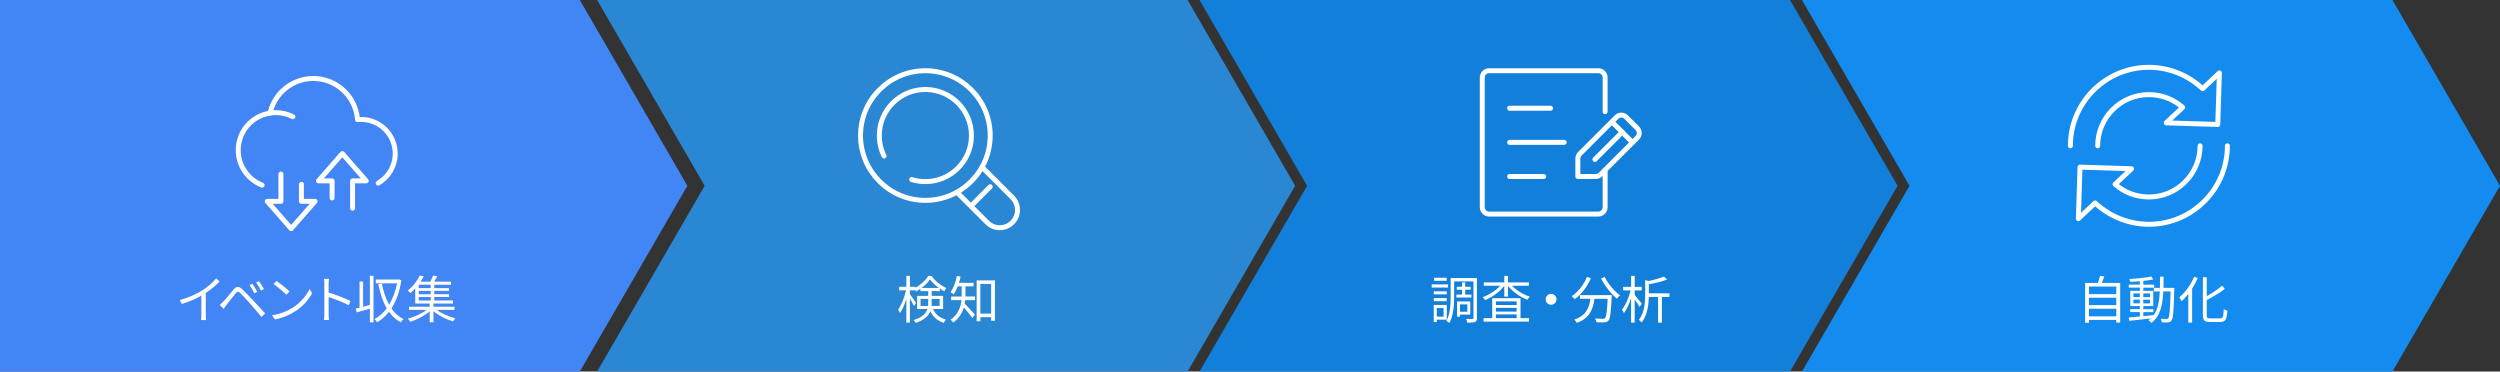
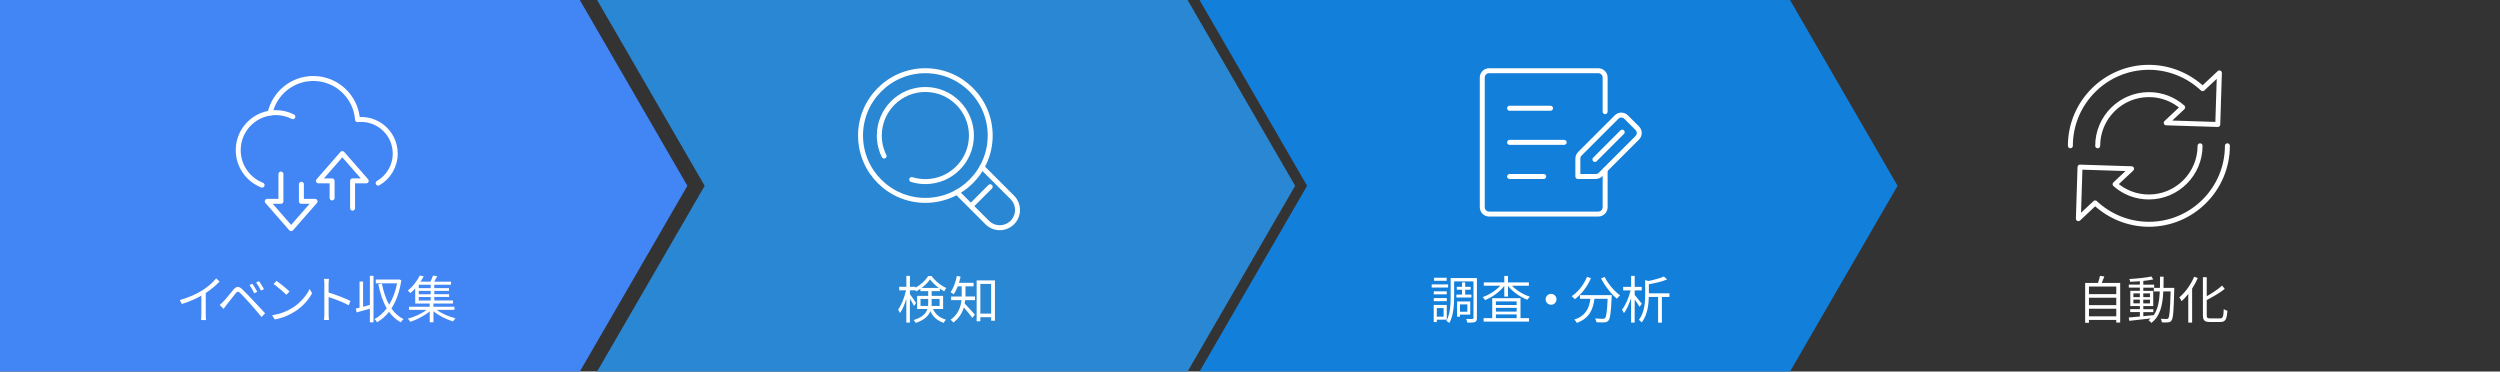
<svg xmlns="http://www.w3.org/2000/svg" id="b" viewBox="0 0 1007.22 149.7">
  <rect x="0" y="0" width="1007.22" height="149.7" fill="#333333" stroke="none" />
  <g id="c">
    <polygon points="276.94 74.85 233.6 0 0 0 0 149.7 233.6 149.7 276.94 74.85" style="fill:#4285f4; stroke-width:0px;" />
    <path d="m81.46,117.01c2.15-1.34,4.21-3.14,5.63-4.85l1.38,1.28c-1.57,1.63-3.47,3.2-5.57,4.6v8.71c0,.78.04,1.79.12,2.21h-2.02c.06-.39.12-1.42.12-2.21v-7.63c-2.17,1.24-4.99,2.48-7.86,3.36l-.83-1.61c3.57-.97,6.73-2.41,9.01-3.86Z" style="fill:#fff; stroke-width:0px;" />
    <path d="m89.99,121.5c.97-.99,2.76-3.28,4.06-4.81,1.11-1.3,2.08-1.53,3.49-.21,1.26,1.2,3.01,3.03,4.23,4.33,1.38,1.46,3.45,3.71,5.03,5.4l-1.42,1.51c-1.46-1.77-3.28-3.88-4.6-5.38-1.2-1.36-3.12-3.4-3.98-4.25-.8-.78-1.2-.7-1.9.14-.99,1.22-2.7,3.47-3.65,4.62-.41.52-.87,1.16-1.18,1.59l-1.55-1.57c.54-.45.91-.83,1.46-1.38Zm13.66-3.92l-1.22.56c-.52-1.09-1.24-2.37-1.92-3.32l1.18-.5c.52.74,1.46,2.29,1.96,3.26Zm2.7-1.09l-1.2.58c-.54-1.09-1.28-2.33-1.98-3.26l1.16-.54c.56.72,1.53,2.25,2.02,3.22Z" style="fill:#fff; stroke-width:0px;" />
    <path d="m117.87,124c3.18-2,5.69-5.05,6.89-7.59l.99,1.75c-1.4,2.58-3.82,5.38-6.93,7.34-2.06,1.3-4.66,2.56-8.11,3.2l-1.09-1.69c3.61-.54,6.29-1.79,8.25-3.01Zm-1.22-6.54l-1.3,1.3c-1.03-1.07-3.61-3.28-5.14-4.31l1.18-1.26c1.46.97,4.11,3.12,5.26,4.27Z" style="fill:#fff; stroke-width:0px;" />
    <path d="m130.68,114.49c0-.58-.04-1.51-.17-2.15h2.02c-.06.64-.14,1.53-.14,2.15v3.36c2.72.83,6.64,2.31,8.81,3.4l-.7,1.75c-2.25-1.22-5.82-2.6-8.11-3.32.02,3.09.02,6.21.02,6.81,0,.64.04,1.75.12,2.43h-2c.1-.66.14-1.67.14-2.43v-12.01Z" style="fill:#fff; stroke-width:0px;" />
    <path d="m149.02,111.13h1.46v18.73h-1.46v-5.49c-1.9.54-3.8,1.07-5.32,1.49l-.37-1.53c.45-.1.97-.23,1.53-.37v-10.52h1.42v10.15c.87-.23,1.79-.47,2.74-.72v-11.74Zm12.67,1.75c-.68,4.68-2.08,8.46-3.98,11.39,1.28,1.86,2.89,3.34,4.87,4.31-.35.27-.87.87-1.11,1.28-1.9-1.03-3.47-2.46-4.75-4.23-1.4,1.79-3.03,3.2-4.81,4.21-.23-.37-.66-1.01-1.05-1.28,1.82-.95,3.51-2.43,4.95-4.35-1.57-2.68-2.64-5.98-3.4-9.7l1.44-.27c.62,3.2,1.57,6.11,2.91,8.52,1.46-2.37,2.58-5.28,3.22-8.62h-8.58v-1.51h9.01l.27-.08,1.01.33Z" style="fill:#fff; stroke-width:0px;" />
    <path d="m175.98,124.84c1.94,1.49,4.93,2.76,7.53,3.4-.33.31-.76.87-.99,1.26-2.66-.78-5.78-2.33-7.88-4.11v4.46h-1.51v-4.41c-2.1,1.79-5.2,3.38-7.82,4.21-.23-.39-.68-.97-1.01-1.26,2.6-.66,5.59-2.02,7.55-3.55h-7.06v-1.26h8.33v-1.28h-5.84v-6.07c-.6.64-1.24,1.28-1.94,1.86-.25-.35-.76-.8-1.09-1.01,2.29-1.79,3.96-4.21,4.87-6.07l1.59.31c-.37.7-.8,1.42-1.3,2.17h3.98c.41-.78.85-1.75,1.07-2.46l1.71.25c-.41.76-.85,1.55-1.24,2.21h6.77v1.22h-6.73v1.38h5.92v1.09h-5.92v1.36h5.98v1.09h-5.98v1.42h7.53v1.24h-7.88v1.28h8.46v1.26h-7.12Zm-2.46-10.13h-4.81v1.38h4.81v-1.38Zm0,2.48h-4.81v1.36h4.81v-1.36Zm-4.81,3.88h4.81v-1.42h-4.81v1.42Z" style="fill:#fff; stroke-width:0px;" />
    <polygon points="240.56 0 283.9 74.85 240.56 149.7 478.46 149.7 521.8 74.85 478.46 0 240.56 0" style="fill:#2a87d3; stroke-width:0px;" />
    <path d="m375.9,124.51c1.18,2.48,2.83,3.49,5.2,4.29-.35.33-.72.87-.89,1.3-2.46-.95-4.17-2.15-5.38-4.72-.74,1.86-2.37,3.55-5.9,4.72-.12-.33-.56-.91-.83-1.16,3.59-1.13,5.01-2.72,5.55-4.44h-4.15v-5.3h4.46v-1.9h-3.14v-.95c-.56.39-1.13.74-1.73,1.05-.06-.17-.17-.35-.27-.54v.12h-2.23v1.55c.58.74,2.15,2.99,2.48,3.53l-.85,1.22c-.29-.66-1.01-1.96-1.63-2.97v9.65h-1.44v-9.53c-.68,2.23-1.59,4.35-2.52,5.67-.19-.39-.56-.99-.8-1.34,1.28-1.73,2.58-4.97,3.2-7.78h-2.76v-1.42h2.89v-4.42h1.44v4.42h2.23v.35c2.12-1.13,4.1-2.97,5.12-4.72h1.38c1.46,2.04,3.75,3.88,5.92,4.83-.29.37-.62.91-.83,1.34-.58-.31-1.18-.68-1.77-1.09v1.03h-3.3v1.9h4.62v5.3h-4.06Zm-1.98-1.26c.02-.35.04-.72.04-1.07v-1.73h-3.09v2.81h3.05Zm4.33-7.24c-1.38-1.01-2.7-2.27-3.55-3.45-.78,1.16-2,2.39-3.4,3.45h6.95Zm-2.91,4.44v1.77c0,.35-.02.68-.04,1.03h3.26v-2.81h-3.22Z" style="fill:#fff; stroke-width:0px;" />
    <path d="m388.97,118.75c0,.21,0,.45-.02.7h3.88v1.46h-3.96c-.04.45-.12.93-.21,1.38.97.97,3.47,3.75,4.11,4.48l-1.03,1.3c-.7-1.01-2.31-2.95-3.42-4.21-.66,2.19-1.92,4.42-4.27,6.09-.21-.33-.74-.91-1.07-1.13,3.14-2.23,4.11-5.2,4.37-7.9h-4.15v-1.46h4.25v-4.11h-1.57c-.5,1.24-1.03,2.35-1.67,3.24-.27-.27-.91-.68-1.26-.89,1.22-1.59,2.06-4.04,2.56-6.54l1.49.29c-.17.87-.39,1.69-.64,2.48h5.88v1.42h-3.26v3.4Zm11.88-5.8v16.26h-1.53v-1.42h-4.35v1.63h-1.49v-16.46h7.37Zm-1.53,13.39v-11.94h-4.35v11.94h4.35Z" style="fill:#fff; stroke-width:0px;" />
    <polygon points="483.27 0 526.61 74.85 483.27 149.7 721.17 149.7 764.51 74.85 721.17 0 483.27 0" style="fill:#1280db; stroke-width:0px;" />
    <path d="m583.43,115.84h-6.62v-1.26h6.62v1.26Zm-4.56,12.96v.97h-1.24v-6.91h5.26v5.94h-4.02Zm4.02-10.21h-5.24v-1.22h5.24v1.22Zm-5.24,1.51h5.24v1.24h-5.24v-1.24Zm5.2-6.97h-5.08v-1.24h5.08v1.24Zm-3.98,11v3.45h2.74v-3.45h-2.74Zm16.17,3.94c0,.91-.19,1.4-.76,1.65-.56.25-1.59.27-3.12.27-.06-.39-.27-1.09-.45-1.51,1.09.06,2.17.04,2.52.02.31,0,.41-.08.41-.43v-14.69h-7.78v6c0,3.2-.23,7.74-1.94,10.75-.23-.25-.85-.68-1.2-.85,1.61-2.85,1.73-6.87,1.73-9.9v-7.34h10.58v16.03Zm-6-9.37v-1.98h-2.12v-1.18h2.12v-1.77h1.26v1.77h2.19v1.18h-2.19v1.98h2.5v1.18h-6.04v-1.18h2.29Zm-.83,8.07v.8h-1.18v-6.11h5.32v5.3h-4.15Zm0-4.13v2.95h2.97v-2.95h-2.97Z" style="fill:#fff; stroke-width:0px;" />
    <path d="m609.16,115.12c1.82,1.9,4.6,3.57,7.22,4.42-.35.27-.8.85-1.01,1.22-2.85-1.05-5.94-3.18-7.82-5.57v4.31h-1.49v-4.33c-1.88,2.45-4.93,4.62-7.74,5.73-.21-.35-.64-.91-.97-1.2,2.54-.87,5.28-2.62,7.06-4.58h-6.6v-1.36h8.25v-2.6h1.49v2.6h8.42v1.36h-6.81Zm3.42,13.06h3.45v1.38h-18.3v-1.38h3.47v-8.04h11.39v8.04Zm-9.9-6.75v1.46h8.36v-1.46h-8.36Zm8.36,2.6h-8.36v1.51h8.36v-1.51Zm-8.36,4.15h8.36v-1.51h-8.36v1.51Z" style="fill:#fff; stroke-width:0px;" />
    <path d="m627.1,120.59c0,1.22-.97,2.19-2.19,2.19s-2.19-.97-2.19-2.19.97-2.19,2.19-2.19,2.19.97,2.19,2.19Z" style="fill:#fff; stroke-width:0px;" />
    <path d="m640.98,112.05c-1.48,3.47-3.88,6.54-6.48,8.48-.27-.33-.93-.91-1.3-1.18,2.6-1.75,4.89-4.6,6.17-7.76l1.61.45Zm8.38,6.87s-.02.54-.04.74c-.29,6.33-.6,8.71-1.3,9.49-.43.52-.87.64-1.59.72-.68.06-1.96.02-3.24-.04-.04-.45-.23-1.07-.52-1.53,1.34.12,2.62.14,3.09.14.43,0,.68-.04.87-.27.54-.52.83-2.58,1.07-7.78h-5.32c-.54,4.06-1.86,7.8-7.1,9.7-.21-.39-.64-1.01-.99-1.34,4.85-1.61,5.98-4.87,6.46-8.36h-4.21v-1.49h12.81Zm-2.87-7.36c1.34,2.76,3.98,5.86,6.21,7.43-.39.33-.97.93-1.26,1.36-2.27-1.84-4.87-5.16-6.4-8.21l1.44-.58Z" style="fill:#fff; stroke-width:0px;" />
    <path d="m660.53,123.6c-.37-.68-1.22-1.94-1.94-2.95v9.32h-1.44v-9.84c-.78,2.35-1.82,4.64-2.87,6.02-.17-.41-.56-1.01-.8-1.38,1.38-1.71,2.79-4.93,3.47-7.76h-2.99v-1.44h3.2v-4.42h1.44v4.42h2.83v1.44h-2.83v1.82c.64.72,2.46,2.97,2.89,3.53l-.95,1.24Zm12.07-3.96h-3.05v10.36h-1.53v-10.36h-3.73c-.06,3.16-.58,7.26-2.85,10.27-.21-.31-.8-.8-1.16-1.01,2.31-3.05,2.54-7.2,2.54-10.27v-5.8l1.3.39c2.33-.47,4.76-1.16,6.25-1.82l1.3,1.18c-1.98.83-4.79,1.49-7.36,1.94v3.65h8.29v1.46Z" style="fill:#fff; stroke-width:0px;" />
-     <polygon points="725.98 0 769.32 74.85 725.98 149.7 963.88 149.7 1007.22 74.85 963.88 0 725.98 0" style="fill:#148cef; stroke-width:0px;" />
    <path d="m854.2,113.97v15.97h-1.59v-1.05h-11v1.16h-1.53v-16.07h5.18c.31-.91.64-2.02.8-2.83l1.75.23c-.31.89-.68,1.82-1.03,2.6h7.41Zm-12.58,1.46v3.07h11v-3.07h-11Zm0,4.52v2.99h11v-2.99h-11Zm11,7.49v-3.05h-11v3.05h11Z" style="fill:#fff; stroke-width:0px;" />
-     <path d="m876,115.95s-.02.58-.02.78c-.23,8.64-.41,11.51-1.11,12.38-.35.54-.76.7-1.38.76-.58.08-1.55.06-2.5,0-.04-.41-.21-1.05-.43-1.44.99.08,1.9.1,2.29.1.35,0,.54-.06.74-.33.47-.6.72-3.32.93-10.81h-2.95c-.25,5.49-1.2,9.99-4.83,12.71-.23-.33-.76-.85-1.13-1.09.33-.23.62-.47.89-.72-3.12.37-6.31.72-8.62.97l-.23-1.34c1.24-.1,2.79-.25,4.48-.41v-1.77h-3.9v-1.18h3.9v-1.26h-3.86v-6.13h3.86v-1.3h-4.46v-1.2h4.46v-1.36c-1.32.1-2.66.19-3.88.23-.06-.33-.21-.83-.37-1.13,3.05-.17,6.77-.54,8.89-1.01l.76,1.18c-1.11.25-2.52.43-4.02.6v1.51h4.37v1.2h-4.37v1.3h4v6.13h-4v1.26h4.04v1.18h-4.04v1.63c1.34-.12,2.74-.27,4.13-.43v.08c1.77-2.43,2.33-5.76,2.52-9.61h-2.41v-1.44h2.46c.04-1.44.04-2.95.04-4.52h1.44c0,1.55,0,3.07-.04,4.52h4.37Zm-16.48,3.75h2.6v-1.49h-2.6v1.49Zm2.6,2.52v-1.51h-2.6v1.51h2.6Zm1.38-4v1.49h2.7v-1.49h-2.7Zm2.7,2.5h-2.7v1.51h2.7v-1.51Z" style="fill:#fff; stroke-width:0px;" />
+     <path d="m876,115.95s-.02.58-.02.78c-.23,8.64-.41,11.51-1.11,12.38-.35.54-.76.7-1.38.76-.58.08-1.55.06-2.5,0-.04-.41-.21-1.05-.43-1.44.99.08,1.9.1,2.29.1.35,0,.54-.06.74-.33.47-.6.72-3.32.93-10.81h-2.95c-.25,5.49-1.2,9.99-4.83,12.71-.23-.33-.76-.85-1.13-1.09.33-.23.62-.47.89-.72-3.12.37-6.31.72-8.62.97l-.23-1.34c1.24-.1,2.79-.25,4.48-.41v-1.77h-3.9v-1.18h3.9v-1.26h-3.86v-6.13h3.86v-1.3h-4.46v-1.2h4.46v-1.36c-1.32.1-2.66.19-3.88.23-.06-.33-.21-.83-.37-1.13,3.05-.17,6.77-.54,8.89-1.01l.76,1.18c-1.11.25-2.52.43-4.02.6v1.51h4.37v1.2h-4.37v1.3h4v6.13h-4v1.26h4.04v1.18h-4.04v1.63c1.34-.12,2.74-.27,4.13-.43v.08c1.77-2.43,2.33-5.76,2.52-9.61h-2.41v-1.44h2.46c.04-1.44.04-2.95.04-4.52h1.44c0,1.55,0,3.07-.04,4.52h4.37Zm-16.48,3.75h2.6v-1.49h-2.6v1.49Zm2.6,2.52v-1.51h-2.6v1.51h2.6Zm1.38-4v1.49h2.7v-1.49Zm2.7,2.5h-2.7v1.51h2.7v-1.51Z" style="fill:#fff; stroke-width:0px;" />
    <path d="m885.47,111.99c-.62,1.46-1.4,2.93-2.29,4.29v13.68h-1.55v-11.51c-.87,1.09-1.77,2.08-2.68,2.91-.17-.37-.64-1.18-.93-1.55,2.35-1.96,4.62-5.08,5.98-8.31l1.46.5Zm9,16.28c1.13,0,1.32-.74,1.46-3.73.39.27,1.01.56,1.46.66-.25,3.34-.7,4.52-2.83,4.52h-4.23c-2.15,0-2.81-.62-2.81-2.87v-15.18h1.55v7.67c2.29-1.28,4.64-2.89,6.17-4.27l1.09,1.32c-1.94,1.57-4.7,3.14-7.26,4.5v5.98c0,1.16.23,1.4,1.36,1.4h4.02Z" style="fill:#fff; stroke-width:0px;" />
    <path d="m152.36,73.78c4.11-2.38,6.87-6.82,6.87-11.91,0-7.59-6.16-13.75-13.75-13.75-.49,0-.97.03-1.44.08-.67-9.26-8.38-16.58-17.81-16.58-8.52,0-15.63,5.97-17.43,13.94-7.26,1.11-12.82,7.36-12.82,14.93,0,6.41,3.99,11.89,9.62,14.09" style="fill:none; stroke:#fff; stroke-linecap:round; stroke-linejoin:round; stroke-width:2px;" />
    <path d="m117.99,47.02c-2.06-1.05-4.4-1.65-6.87-1.65-.78,0-1.55.06-2.3.17" style="fill:none; stroke:#fff; stroke-linecap:round; stroke-linejoin:round; stroke-width:2px;" />
    <polyline points="113.18 70.12 113.18 81.12 107.68 81.12 117.3 92.12 126.93 81.12 121.43 81.12 121.43 74.25 121.43 74.25" style="fill:none; stroke:#fff; stroke-linecap:round; stroke-linejoin:round; stroke-width:2px;" />
    <polyline points="142.05 83.87 142.05 72.87 147.55 72.87 137.92 61.87 128.3 72.87 133.8 72.87 133.8 79.75" style="fill:none; stroke:#fff; stroke-linecap:round; stroke-linejoin:round; stroke-width:2px;" />
    <path d="m395.64,67.33l12.21,12.21c2.79,2.79,2.79,7.32,0,10.11h0c-2.79,2.79-7.32,2.79-10.11,0l-12.21-12.21" style="fill:none; stroke:#fff; stroke-linecap:round; stroke-miterlimit:10; stroke-width:2px;" />
    <line x1="398.94" y1="75.23" x2="391.38" y2="82.8" style="fill:none; stroke:#fff; stroke-linecap:round; stroke-miterlimit:10; stroke-width:2px;" />
    <circle cx="372.82" cy="54.61" r="26.12" style="fill:none; stroke:#fff; stroke-linecap:round; stroke-miterlimit:10; stroke-width:2px;" />
    <path d="m367.32,72.34c1.74.54,3.59.83,5.5.83,10.25,0,18.56-8.31,18.56-18.56s-8.31-18.56-18.56-18.56-18.56,8.31-18.56,18.56c0,2.96.69,5.76,1.93,8.25" style="fill:none; stroke:#fff; stroke-linecap:round; stroke-miterlimit:10; stroke-width:2px;" />
    <line x1="608.2" y1="43.61" x2="624.69" y2="43.61" style="fill:none; stroke:#fff; stroke-linecap:round; stroke-linejoin:round; stroke-width:2px;" />
    <line x1="608.2" y1="57.36" x2="630.19" y2="57.36" style="fill:none; stroke:#fff; stroke-linecap:round; stroke-linejoin:round; stroke-width:2px;" />
    <line x1="621.94" y1="71.11" x2="608.2" y2="71.11" style="fill:none; stroke:#fff; stroke-linecap:round; stroke-linejoin:round; stroke-width:2px;" />
    <path d="m642.92,71.11h-7.22v-7.22c0-.72.29-1.41.79-1.92l14.81-14.81c1.06-1.06,2.78-1.06,3.83,0l4.51,4.51c1.06,1.06,1.06,2.78,0,3.83l-14.81,14.81c-.51.51-1.2.79-1.92.79Z" style="fill:none; stroke:#fff; stroke-linecap:round; stroke-linejoin:round; stroke-width:2px;" />
-     <line x1="649.44" y1="49.11" x2="657.69" y2="57.36" style="fill:none; stroke:#fff; stroke-linecap:round; stroke-linejoin:round; stroke-width:2px;" />
    <line x1="653.57" y1="53.24" x2="642.57" y2="64.24" style="fill:none; stroke:#fff; stroke-linecap:round; stroke-linejoin:round; stroke-width:2px;" />
    <path d="m646.69,68.46v15.03c0,1.52-1.23,2.75-2.75,2.75h-44c-1.52,0-2.75-1.23-2.75-2.75V31.24c0-1.52,1.23-2.75,2.75-2.75h44c1.52,0,2.75,1.23,2.75,2.75v13.75" style="fill:none; stroke:#fff; stroke-linecap:round; stroke-linejoin:round; stroke-width:2px;" />
    <path d="m886.38,58.74c0,11.37-9.25,20.62-20.62,20.62-5.09,0-9.86-1.82-13.62-5.14l6.64-6.23-20.77-.66-.66,20.77,6.76-6.34c5.84,5.48,13.62,8.6,21.66,8.6,17.44,0,31.62-14.19,31.62-31.62" style="fill:none; stroke:#fff; stroke-linecap:round; stroke-linejoin:round; stroke-width:2px;" />
    <path d="m845.14,58.74c0-11.37,9.25-20.62,20.62-20.62,5.09,0,9.86,1.82,13.62,5.14l-6.64,6.23,20.77.66.66-20.77-6.76,6.34c-5.84-5.48-13.62-8.6-21.66-8.6-17.44,0-31.62,14.19-31.62,31.62" style="fill:none; stroke:#fff; stroke-linecap:round; stroke-linejoin:round; stroke-width:2px;" />
  </g>
</svg>